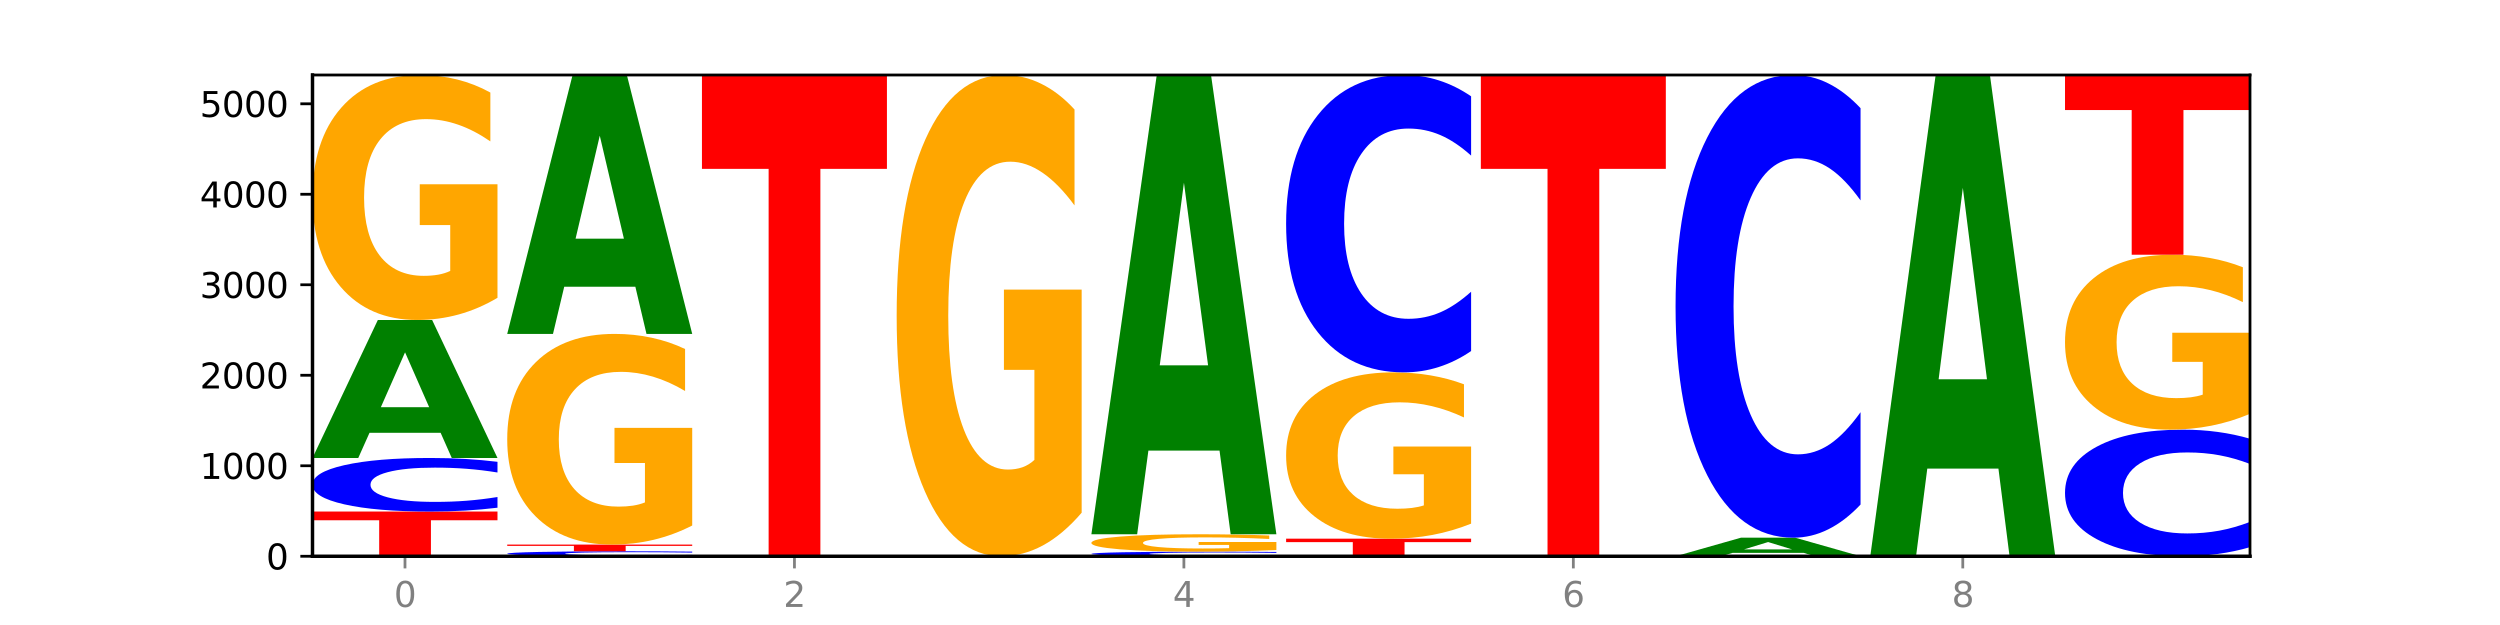
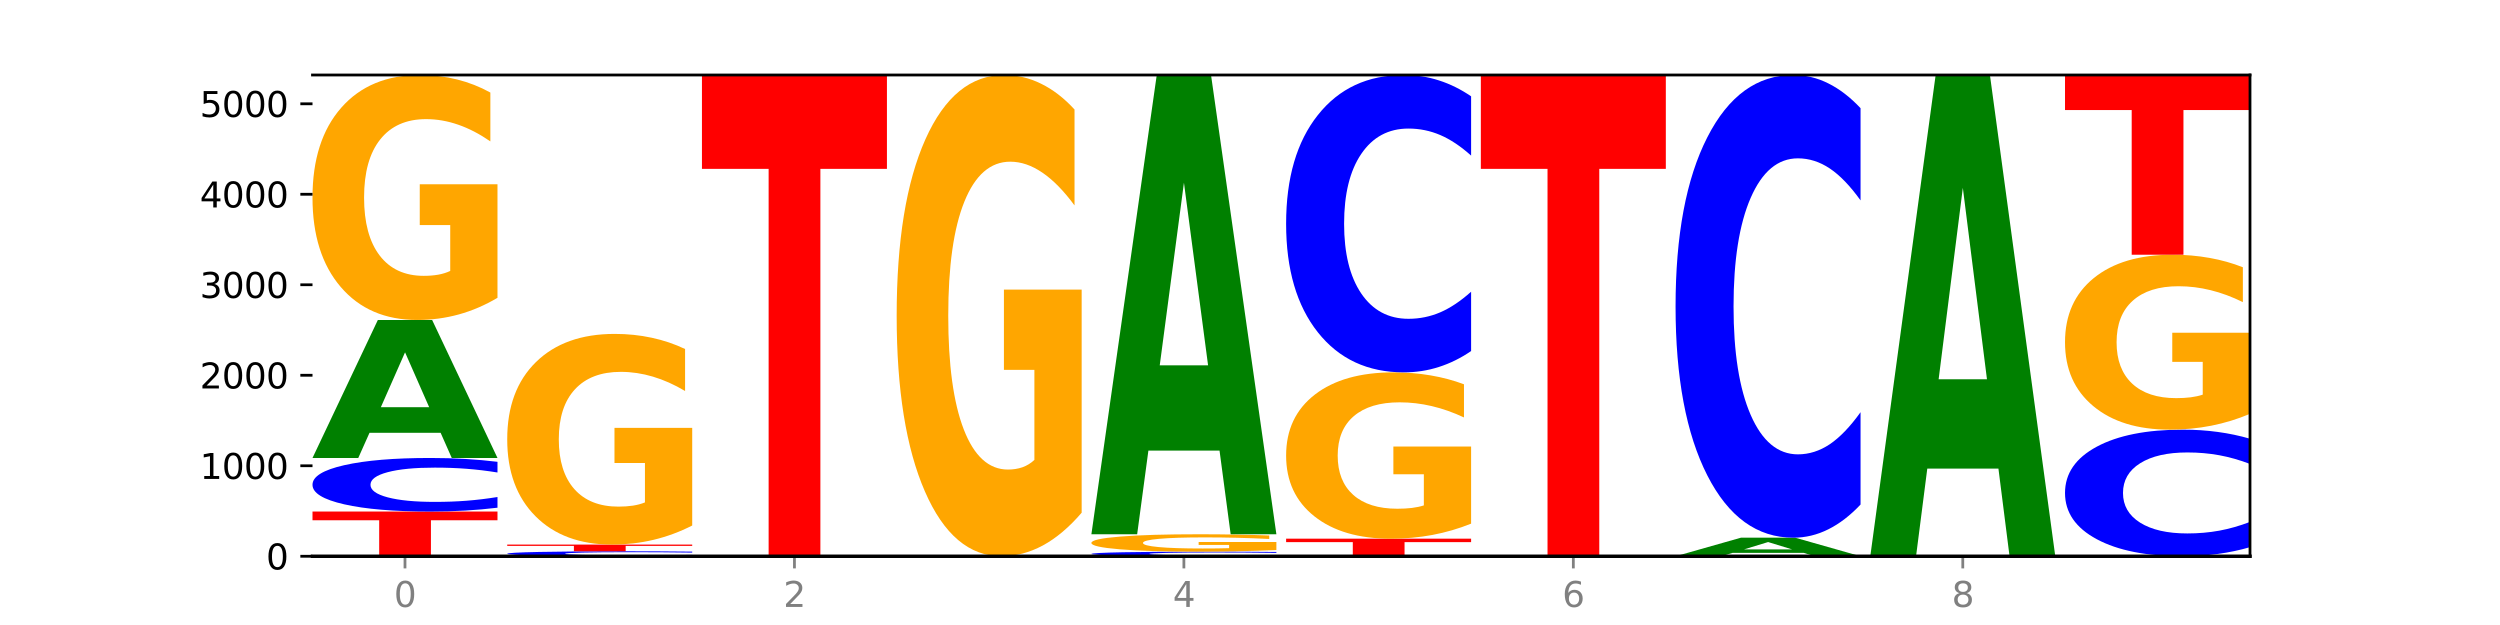
<svg xmlns="http://www.w3.org/2000/svg" xmlns:xlink="http://www.w3.org/1999/xlink" width="720pt" height="180pt" viewBox="0 0 720 180" version="1.1">
  <defs>
    <style type="text/css">*{stroke-linejoin: round; stroke-linecap: butt}</style>
  </defs>
  <g id="figure_1">
    <g id="patch_1">
      <path d="M 0 180  L 720 180  L 720 0  L 0 0  z " style="fill: #ffffff" />
    </g>
    <g id="axes_1">
      <g id="patch_2">
        <path d="M 90 160.2  L 648 160.2  L 648 21.6  L 90 21.6  z " style="fill: #ffffff" />
      </g>
      <g id="line2d_1">
        <path d="M 90 160.2  L 648 160.2  " clip-path="url(#p034b5c14c2)" style="fill: none; stroke: #000000; stroke-width: 0.5; stroke-linecap: square" />
      </g>
      <g id="patch_3">
        <path d="M 90 147.325  L 143.276 147.325  L 143.276 149.836  L 124.109 149.836  L 124.109 160.2  L 109.204 160.2  L 109.204 149.836  L 90 149.836  L 90 147.325  z " clip-path="url(#p034b5c14c2)" style="fill: #ff0000" />
      </g>
      <g id="patch_4">
        <path d="M 143.276 146.219  Q 138.82 146.767 134.001 147.045  Q 129.182 147.325 123.934 147.325  Q 108.282 147.325 99.141 145.247  Q 90 143.169 90 139.615  Q 90 136.049 99.141 133.974  Q 108.282 131.896 123.934 131.896  Q 129.182 131.896 134.001 132.177  Q 138.82 132.454 143.276 133.002  L 143.276 136.078  Q 138.78 135.351 134.417 135.013  Q 130.055 134.675 125.236 134.675  Q 116.591 134.675 111.638 135.992  Q 106.698 137.305 106.698 139.615  Q 106.698 141.917 111.638 143.233  Q 116.591 144.546 125.236 144.546  Q 130.055 144.546 134.417 144.208  Q 138.78 143.867 143.276 143.14  L 143.276 146.219  z " clip-path="url(#p034b5c14c2)" style="fill: #0000ff" />
      </g>
      <g id="patch_5">
        <path d="M 126.905 124.656  L 106.415 124.656  L 103.18 131.896  L 90 131.896  L 108.823 92.151  L 124.454 92.151  L 143.276 131.896  L 130.107 131.896  L 126.905 124.656  z M 109.683 117.279  L 123.604 117.279  L 116.655 101.47  L 109.683 117.279  z " clip-path="url(#p034b5c14c2)" style="fill: #008000" />
      </g>
      <g id="patch_6">
        <path d="M 143.276 85.768  Q 137.903 88.959 132.124 90.562  Q 126.345 92.151 120.184 92.151  Q 106.262 92.151 98.131 82.649  Q 90 73.147 90 56.897  Q 90 40.458 98.274 31.029  Q 106.561 21.6 120.972 21.6  Q 126.525 21.6 131.611 22.882  Q 136.709 24.15 141.223 26.657  L 141.223 40.721  Q 136.566 37.5 131.957 35.911  Q 127.348 34.308 122.716 34.308  Q 114.143 34.308 109.498 40.167  Q 104.853 46.011 104.853 56.897  Q 104.853 67.682 109.331 73.57  Q 113.808 79.443 122.047 79.443  Q 124.292 79.443 126.214 79.108  Q 128.136 78.758 129.665 78.029  L 129.665 64.825  L 120.889 64.825  L 120.889 53.064  L 143.276 53.064  L 143.276 85.768  z " clip-path="url(#p034b5c14c2)" style="fill: #ffa600" />
      </g>
      <g id="patch_7">
        <path d="M 199.357 160.097  Q 194.9 160.148 190.081 160.174  Q 185.263 160.2 180.014 160.2  Q 164.363 160.2 155.222 160.007  Q 146.08 159.814 146.08 159.484  Q 146.08 159.152 155.222 158.96  Q 164.363 158.767 180.014 158.767  Q 185.263 158.767 190.081 158.793  Q 194.9 158.818 199.357 158.869  L 199.357 159.155  Q 194.86 159.088 190.498 159.056  Q 186.135 159.025 181.316 159.025  Q 172.672 159.025 167.718 159.147  Q 162.779 159.269 162.779 159.484  Q 162.779 159.698 167.718 159.82  Q 172.672 159.942 181.316 159.942  Q 186.135 159.942 190.498 159.91  Q 194.86 159.879 199.357 159.811  L 199.357 160.097  z " clip-path="url(#p034b5c14c2)" style="fill: #0000ff" />
      </g>
      <g id="patch_8">
        <path d="M 146.08 156.838  L 199.357 156.838  L 199.357 157.214  L 180.19 157.214  L 180.19 158.767  L 165.285 158.767  L 165.285 157.214  L 146.08 157.214  L 146.08 156.838  z " clip-path="url(#p034b5c14c2)" style="fill: #ff0000" />
      </g>
      <g id="patch_9">
        <path d="M 199.357 151.348  Q 193.984 154.093 188.205 155.472  Q 182.426 156.838 176.265 156.838  Q 162.343 156.838 154.212 148.666  Q 146.08 140.495 146.08 126.52  Q 146.08 112.383 154.355 104.274  Q 162.641 96.165 177.053 96.165  Q 182.605 96.165 187.691 97.268  Q 192.79 98.358 197.303 100.514  L 197.303 112.608  Q 192.646 109.838 188.038 108.472  Q 183.429 107.094 178.796 107.094  Q 170.223 107.094 165.578 112.132  Q 160.934 117.158 160.934 126.52  Q 160.934 135.795 165.411 140.858  Q 169.889 145.909 178.127 145.909  Q 180.372 145.909 182.294 145.621  Q 184.217 145.32 185.745 144.693  L 185.745 133.338  L 176.969 133.338  L 176.969 123.224  L 199.357 123.224  L 199.357 151.348  z " clip-path="url(#p034b5c14c2)" style="fill: #ffa600" />
      </g>
      <g id="patch_10">
-         <path d="M 182.985 82.581  L 162.496 82.581  L 159.261 96.165  L 146.08 96.165  L 164.903 21.6  L 180.534 21.6  L 199.357 96.165  L 186.187 96.165  L 182.985 82.581  z M 165.764 68.742  L 179.684 68.742  L 172.735 39.083  L 165.764 68.742  z " clip-path="url(#p034b5c14c2)" style="fill: #008000" />
-       </g>
+         </g>
      <g id="patch_11">
        <path d="M 202.161 21.6  L 255.437 21.6  L 255.437 48.631  L 236.27 48.631  L 236.27 160.2  L 221.365 160.2  L 221.365 48.631  L 202.161 48.631  L 202.161 21.6  z " clip-path="url(#p034b5c14c2)" style="fill: #ff0000" />
      </g>
      <g id="patch_12">
        <path d="M 311.518 147.66  Q 306.145 153.93 300.366 157.079  Q 294.587 160.2 288.426 160.2  Q 274.504 160.2 266.372 141.533  Q 258.241 122.866 258.241 90.943  Q 258.241 58.648 266.516 40.124  Q 274.802 21.6 289.214 21.6  Q 294.766 21.6 299.852 24.119  Q 304.951 26.61 309.464 31.535  L 309.464 59.163  Q 304.807 52.836 300.198 49.715  Q 295.59 46.566 290.957 46.566  Q 282.384 46.566 277.739 58.075  Q 273.095 69.556 273.095 90.943  Q 273.095 112.129 277.572 123.696  Q 282.05 135.234 290.288 135.234  Q 292.533 135.234 294.455 134.576  Q 296.378 133.889 297.906 132.457  L 297.906 106.518  L 289.13 106.518  L 289.13 83.413  L 311.518 83.413  L 311.518 147.66  z " clip-path="url(#p034b5c14c2)" style="fill: #ffa600" />
      </g>
      <g id="patch_13">
        <path d="M 367.598 160.105  Q 363.142 160.152 358.323 160.176  Q 353.504 160.2 348.255 160.2  Q 332.604 160.2 323.463 160.021  Q 314.322 159.842 314.322 159.536  Q 314.322 159.229 323.463 159.05  Q 332.604 158.871 348.255 158.871  Q 353.504 158.871 358.323 158.895  Q 363.142 158.919 367.598 158.966  L 367.598 159.231  Q 363.101 159.168 358.739 159.139  Q 354.376 159.11 349.557 159.11  Q 340.913 159.11 335.96 159.224  Q 331.02 159.337 331.02 159.536  Q 331.02 159.734 335.96 159.847  Q 340.913 159.961 349.557 159.961  Q 354.376 159.961 358.739 159.931  Q 363.101 159.902 367.598 159.839  L 367.598 160.105  z " clip-path="url(#p034b5c14c2)" style="fill: #0000ff" />
      </g>
      <g id="patch_14">
        <path d="M 367.598 158.418  Q 362.225 158.644 356.446 158.758  Q 350.667 158.871 344.506 158.871  Q 330.584 158.871 322.453 158.197  Q 314.322 157.523 314.322 156.37  Q 314.322 155.204 322.596 154.536  Q 330.882 153.867 345.294 153.867  Q 350.846 153.867 355.933 153.958  Q 361.031 154.048 365.544 154.226  L 365.544 155.223  Q 360.888 154.995 356.279 154.882  Q 351.67 154.768 347.037 154.768  Q 338.464 154.768 333.82 155.184  Q 329.175 155.598 329.175 156.37  Q 329.175 157.135 333.653 157.553  Q 338.13 157.969 346.369 157.969  Q 348.613 157.969 350.536 157.946  Q 352.458 157.921 353.986 157.869  L 353.986 156.933  L 345.21 156.933  L 345.21 156.099  L 367.598 156.099  L 367.598 158.418  z " clip-path="url(#p034b5c14c2)" style="fill: #ffa600" />
      </g>
      <g id="patch_15">
        <path d="M 351.226 129.772  L 330.737 129.772  L 327.502 153.867  L 314.322 153.867  L 333.144 21.6  L 348.775 21.6  L 367.598 153.867  L 354.429 153.867  L 351.226 129.772  z M 334.005 105.223  L 347.926 105.223  L 340.976 52.612  L 334.005 105.223  z " clip-path="url(#p034b5c14c2)" style="fill: #008000" />
      </g>
      <g id="patch_16">
        <path d="M 370.402 155.144  L 423.678 155.144  L 423.678 156.13  L 404.511 156.13  L 404.511 160.2  L 389.606 160.2  L 389.606 156.13  L 370.402 156.13  L 370.402 155.144  z " clip-path="url(#p034b5c14c2)" style="fill: #ff0000" />
      </g>
      <g id="patch_17">
        <path d="M 423.678 150.81  Q 418.305 152.977 412.526 154.065  Q 406.747 155.144 400.586 155.144  Q 386.664 155.144 378.533 148.692  Q 370.402 142.241 370.402 131.207  Q 370.402 120.046 378.676 113.643  Q 386.963 107.241 401.374 107.241  Q 406.927 107.241 412.013 108.112  Q 417.111 108.973 421.625 110.675  L 421.625 120.224  Q 416.968 118.037 412.359 116.958  Q 407.75 115.87 403.118 115.87  Q 394.545 115.87 389.9 119.848  Q 385.255 123.816 385.255 131.207  Q 385.255 138.53 389.733 142.527  Q 394.21 146.515 402.449 146.515  Q 404.694 146.515 406.616 146.288  Q 408.538 146.05 410.067 145.555  L 410.067 136.59  L 401.291 136.59  L 401.291 128.605  L 423.678 128.605  L 423.678 150.81  z " clip-path="url(#p034b5c14c2)" style="fill: #ffa600" />
      </g>
      <g id="patch_18">
        <path d="M 423.678 101.102  Q 419.222 104.145 414.403 105.684  Q 409.584 107.241 404.336 107.241  Q 388.684 107.241 379.543 95.707  Q 370.402 84.172 370.402 64.447  Q 370.402 44.651 379.543 33.134  Q 388.684 21.6 404.336 21.6  Q 409.584 21.6 414.403 23.157  Q 419.222 24.696 423.678 27.739  L 423.678 44.81  Q 419.182 40.777 414.819 38.902  Q 410.457 37.026 405.638 37.026  Q 396.993 37.026 392.04 44.333  Q 387.1 51.621 387.1 64.447  Q 387.1 77.22 392.04 84.526  Q 396.993 91.815 405.638 91.815  Q 410.457 91.815 414.819 89.94  Q 419.182 88.047 423.678 84.013  L 423.678 101.102  z " clip-path="url(#p034b5c14c2)" style="fill: #0000ff" />
      </g>
      <g id="patch_19">
        <path d="M 426.482 21.6  L 479.759 21.6  L 479.759 48.631  L 460.592 48.631  L 460.592 160.2  L 445.687 160.2  L 445.687 48.631  L 426.482 48.631  L 426.482 21.6  z " clip-path="url(#p034b5c14c2)" style="fill: #ff0000" />
      </g>
      <g id="patch_20">
        <path d="M 519.467 159.227  L 498.978 159.227  L 495.743 160.2  L 482.563 160.2  L 501.385 154.857  L 517.017 154.857  L 535.839 160.2  L 522.67 160.2  L 519.467 159.227  z M 502.246 158.235  L 516.167 158.235  L 509.217 156.11  L 502.246 158.235  z " clip-path="url(#p034b5c14c2)" style="fill: #008000" />
      </g>
      <g id="patch_21">
        <path d="M 535.839 145.305  Q 531.383 150.04 526.564 152.435  Q 521.745 154.857 516.496 154.857  Q 500.845 154.857 491.704 136.91  Q 482.563 118.962 482.563 88.27  Q 482.563 57.467 491.704 39.547  Q 500.845 21.6 516.496 21.6  Q 521.745 21.6 526.564 24.022  Q 531.383 26.417 535.839 31.152  L 535.839 57.715  Q 531.342 51.439 526.98 48.521  Q 522.617 45.603 517.799 45.603  Q 509.154 45.603 504.201 56.972  Q 499.261 68.313 499.261 88.27  Q 499.261 108.144 504.201 119.513  Q 509.154 130.854 517.799 130.854  Q 522.617 130.854 526.98 127.936  Q 531.342 124.991 535.839 118.715  L 535.839 145.305  z " clip-path="url(#p034b5c14c2)" style="fill: #0000ff" />
      </g>
      <g id="patch_22">
        <path d="M 575.548 134.951  L 555.059 134.951  L 551.823 160.2  L 538.643 160.2  L 557.466 21.6  L 573.097 21.6  L 591.92 160.2  L 578.75 160.2  L 575.548 134.951  z M 558.326 109.228  L 572.247 109.228  L 565.298 54.096  L 558.326 109.228  z " clip-path="url(#p034b5c14c2)" style="fill: #008000" />
      </g>
      <g id="patch_23">
        <path d="M 648 157.586  Q 643.544 158.882 638.725 159.537  Q 633.906 160.2 628.657 160.2  Q 613.006 160.2 603.865 155.289  Q 594.724 150.379 594.724 141.981  Q 594.724 133.553 603.865 128.649  Q 613.006 123.739 628.657 123.739  Q 633.906 123.739 638.725 124.401  Q 643.544 125.057 648 126.352  L 648 133.62  Q 643.503 131.903 639.141 131.105  Q 634.778 130.306 629.959 130.306  Q 621.315 130.306 616.362 133.417  Q 611.422 136.52 611.422 141.981  Q 611.422 147.419 616.362 150.529  Q 621.315 153.632 629.959 153.632  Q 634.778 153.632 639.141 152.834  Q 643.503 152.028 648 150.311  L 648 157.586  z " clip-path="url(#p034b5c14c2)" style="fill: #0000ff" />
      </g>
      <g id="patch_24">
        <path d="M 648 119.181  Q 642.627 121.46 636.848 122.604  Q 631.069 123.739 624.908 123.739  Q 610.986 123.739 602.855 116.954  Q 594.724 110.168 594.724 98.565  Q 594.724 86.826 602.998 80.093  Q 611.284 73.36 625.696 73.36  Q 631.248 73.36 636.335 74.276  Q 641.433 75.181 645.946 76.971  L 645.946 87.014  Q 641.29 84.714 636.681 83.579  Q 632.072 82.435 627.439 82.435  Q 618.866 82.435 614.222 86.618  Q 609.577 90.791 609.577 98.565  Q 609.577 106.266 614.055 110.47  Q 618.532 114.664 626.771 114.664  Q 629.015 114.664 630.938 114.425  Q 632.86 114.175 634.388 113.655  L 634.388 104.226  L 625.612 104.226  L 625.612 95.828  L 648 95.828  L 648 119.181  z " clip-path="url(#p034b5c14c2)" style="fill: #ffa600" />
      </g>
      <g id="patch_25">
        <path d="M 594.724 21.6  L 648 21.6  L 648 31.695  L 628.833 31.695  L 628.833 73.36  L 613.928 73.36  L 613.928 31.695  L 594.724 31.695  L 594.724 21.6  z " clip-path="url(#p034b5c14c2)" style="fill: #ff0000" />
      </g>
      <g id="matplotlib.axis_1">
        <g id="xtick_1">
          <g id="line2d_2">
            <defs>
              <path id="me47bae4b81" d="M 0 0  L 0 3.5  " style="stroke: #808080; stroke-width: 0.8" />
            </defs>
            <g>
              <use xlink:href="#me47bae4b81" x="116.638" y="160.2" style="fill: #808080; stroke: #808080; stroke-width: 0.8" />
            </g>
          </g>
          <g id="text_1">
            <g style="fill: #808080" transform="translate(113.457 174.798) scale(0.1 -0.1)">
              <defs>
                <path id="DejaVuSans-30" d="M 2034 4250  Q 1547 4250 1301 3770  Q 1056 3291 1056 2328  Q 1056 1369 1301 889  Q 1547 409 2034 409  Q 2525 409 2770 889  Q 3016 1369 3016 2328  Q 3016 3291 2770 3770  Q 2525 4250 2034 4250  z M 2034 4750  Q 2819 4750 3233 4129  Q 3647 3509 3647 2328  Q 3647 1150 3233 529  Q 2819 -91 2034 -91  Q 1250 -91 836 529  Q 422 1150 422 2328  Q 422 3509 836 4129  Q 1250 4750 2034 4750  z " transform="scale(0.016)" />
              </defs>
              <use xlink:href="#DejaVuSans-30" />
            </g>
          </g>
        </g>
        <g id="xtick_2">
          <g id="line2d_3">
            <g>
              <use xlink:href="#me47bae4b81" x="228.799" y="160.2" style="fill: #808080; stroke: #808080; stroke-width: 0.8" />
            </g>
          </g>
          <g id="text_2">
            <g style="fill: #808080" transform="translate(225.618 174.798) scale(0.1 -0.1)">
              <defs>
                <path id="DejaVuSans-32" d="M 1228 531  L 3431 531  L 3431 0  L 469 0  L 469 531  Q 828 903 1448 1529  Q 2069 2156 2228 2338  Q 2531 2678 2651 2914  Q 2772 3150 2772 3378  Q 2772 3750 2511 3984  Q 2250 4219 1831 4219  Q 1534 4219 1204 4116  Q 875 4013 500 3803  L 500 4441  Q 881 4594 1212 4672  Q 1544 4750 1819 4750  Q 2544 4750 2975 4387  Q 3406 4025 3406 3419  Q 3406 3131 3298 2873  Q 3191 2616 2906 2266  Q 2828 2175 2409 1742  Q 1991 1309 1228 531  z " transform="scale(0.016)" />
              </defs>
              <use xlink:href="#DejaVuSans-32" />
            </g>
          </g>
        </g>
        <g id="xtick_3">
          <g id="line2d_4">
            <g>
              <use xlink:href="#me47bae4b81" x="340.96" y="160.2" style="fill: #808080; stroke: #808080; stroke-width: 0.8" />
            </g>
          </g>
          <g id="text_3">
            <g style="fill: #808080" transform="translate(337.779 174.798) scale(0.1 -0.1)">
              <defs>
                <path id="DejaVuSans-34" d="M 2419 4116  L 825 1625  L 2419 1625  L 2419 4116  z M 2253 4666  L 3047 4666  L 3047 1625  L 3713 1625  L 3713 1100  L 3047 1100  L 3047 0  L 2419 0  L 2419 1100  L 313 1100  L 313 1709  L 2253 4666  z " transform="scale(0.016)" />
              </defs>
              <use xlink:href="#DejaVuSans-34" />
            </g>
          </g>
        </g>
        <g id="xtick_4">
          <g id="line2d_5">
            <g>
              <use xlink:href="#me47bae4b81" x="453.121" y="160.2" style="fill: #808080; stroke: #808080; stroke-width: 0.8" />
            </g>
          </g>
          <g id="text_4">
            <g style="fill: #808080" transform="translate(449.939 174.798) scale(0.1 -0.1)">
              <defs>
                <path id="DejaVuSans-36" d="M 2113 2584  Q 1688 2584 1439 2293  Q 1191 2003 1191 1497  Q 1191 994 1439 701  Q 1688 409 2113 409  Q 2538 409 2786 701  Q 3034 994 3034 1497  Q 3034 2003 2786 2293  Q 2538 2584 2113 2584  z M 3366 4563  L 3366 3988  Q 3128 4100 2886 4159  Q 2644 4219 2406 4219  Q 1781 4219 1451 3797  Q 1122 3375 1075 2522  Q 1259 2794 1537 2939  Q 1816 3084 2150 3084  Q 2853 3084 3261 2657  Q 3669 2231 3669 1497  Q 3669 778 3244 343  Q 2819 -91 2113 -91  Q 1303 -91 875 529  Q 447 1150 447 2328  Q 447 3434 972 4092  Q 1497 4750 2381 4750  Q 2619 4750 2861 4703  Q 3103 4656 3366 4563  z " transform="scale(0.016)" />
              </defs>
              <use xlink:href="#DejaVuSans-36" />
            </g>
          </g>
        </g>
        <g id="xtick_5">
          <g id="line2d_6">
            <g>
              <use xlink:href="#me47bae4b81" x="565.281" y="160.2" style="fill: #808080; stroke: #808080; stroke-width: 0.8" />
            </g>
          </g>
          <g id="text_5">
            <g style="fill: #808080" transform="translate(562.1 174.798) scale(0.1 -0.1)">
              <defs>
                <path id="DejaVuSans-38" d="M 2034 2216  Q 1584 2216 1326 1975  Q 1069 1734 1069 1313  Q 1069 891 1326 650  Q 1584 409 2034 409  Q 2484 409 2743 651  Q 3003 894 3003 1313  Q 3003 1734 2745 1975  Q 2488 2216 2034 2216  z M 1403 2484  Q 997 2584 770 2862  Q 544 3141 544 3541  Q 544 4100 942 4425  Q 1341 4750 2034 4750  Q 2731 4750 3128 4425  Q 3525 4100 3525 3541  Q 3525 3141 3298 2862  Q 3072 2584 2669 2484  Q 3125 2378 3379 2068  Q 3634 1759 3634 1313  Q 3634 634 3220 271  Q 2806 -91 2034 -91  Q 1263 -91 848 271  Q 434 634 434 1313  Q 434 1759 690 2068  Q 947 2378 1403 2484  z M 1172 3481  Q 1172 3119 1398 2916  Q 1625 2713 2034 2713  Q 2441 2713 2670 2916  Q 2900 3119 2900 3481  Q 2900 3844 2670 4047  Q 2441 4250 2034 4250  Q 1625 4250 1398 4047  Q 1172 3844 1172 3481  z " transform="scale(0.016)" />
              </defs>
              <use xlink:href="#DejaVuSans-38" />
            </g>
          </g>
        </g>
      </g>
      <g id="matplotlib.axis_2">
        <g id="ytick_1">
          <g id="line2d_7">
            <defs>
              <path id="mea611ddf69" d="M 0 0  L -3.5 0  " style="stroke: #000000; stroke-width: 0.8" />
            </defs>
            <g>
              <use xlink:href="#mea611ddf69" x="90" y="160.2" style="stroke: #000000; stroke-width: 0.8" />
            </g>
          </g>
          <g id="text_6">
            <g transform="translate(76.638 163.999) scale(0.1 -0.1)">
              <use xlink:href="#DejaVuSans-30" />
            </g>
          </g>
        </g>
        <g id="ytick_2">
          <g id="line2d_8">
            <g>
              <use xlink:href="#mea611ddf69" x="90" y="134.138" style="stroke: #000000; stroke-width: 0.8" />
            </g>
          </g>
          <g id="text_7">
            <g transform="translate(57.55 137.937) scale(0.1 -0.1)">
              <defs>
                <path id="DejaVuSans-31" d="M 794 531  L 1825 531  L 1825 4091  L 703 3866  L 703 4441  L 1819 4666  L 2450 4666  L 2450 531  L 3481 531  L 3481 0  L 794 0  L 794 531  z " transform="scale(0.016)" />
              </defs>
              <use xlink:href="#DejaVuSans-31" />
              <use xlink:href="#DejaVuSans-30" x="63.623" />
              <use xlink:href="#DejaVuSans-30" x="127.246" />
              <use xlink:href="#DejaVuSans-30" x="190.869" />
            </g>
          </g>
        </g>
        <g id="ytick_3">
          <g id="line2d_9">
            <g>
              <use xlink:href="#mea611ddf69" x="90" y="108.075" style="stroke: #000000; stroke-width: 0.8" />
            </g>
          </g>
          <g id="text_8">
            <g transform="translate(57.55 111.874) scale(0.1 -0.1)">
              <use xlink:href="#DejaVuSans-32" />
              <use xlink:href="#DejaVuSans-30" x="63.623" />
              <use xlink:href="#DejaVuSans-30" x="127.246" />
              <use xlink:href="#DejaVuSans-30" x="190.869" />
            </g>
          </g>
        </g>
        <g id="ytick_4">
          <g id="line2d_10">
            <g>
              <use xlink:href="#mea611ddf69" x="90" y="82.013" style="stroke: #000000; stroke-width: 0.8" />
            </g>
          </g>
          <g id="text_9">
            <g transform="translate(57.55 85.812) scale(0.1 -0.1)">
              <defs>
                <path id="DejaVuSans-33" d="M 2597 2516  Q 3050 2419 3304 2112  Q 3559 1806 3559 1356  Q 3559 666 3084 287  Q 2609 -91 1734 -91  Q 1441 -91 1130 -33  Q 819 25 488 141  L 488 750  Q 750 597 1062 519  Q 1375 441 1716 441  Q 2309 441 2620 675  Q 2931 909 2931 1356  Q 2931 1769 2642 2001  Q 2353 2234 1838 2234  L 1294 2234  L 1294 2753  L 1863 2753  Q 2328 2753 2575 2939  Q 2822 3125 2822 3475  Q 2822 3834 2567 4026  Q 2313 4219 1838 4219  Q 1578 4219 1281 4162  Q 984 4106 628 3988  L 628 4550  Q 988 4650 1302 4700  Q 1616 4750 1894 4750  Q 2613 4750 3031 4423  Q 3450 4097 3450 3541  Q 3450 3153 3228 2886  Q 3006 2619 2597 2516  z " transform="scale(0.016)" />
              </defs>
              <use xlink:href="#DejaVuSans-33" />
              <use xlink:href="#DejaVuSans-30" x="63.623" />
              <use xlink:href="#DejaVuSans-30" x="127.246" />
              <use xlink:href="#DejaVuSans-30" x="190.869" />
            </g>
          </g>
        </g>
        <g id="ytick_5">
          <g id="line2d_11">
            <g>
              <use xlink:href="#mea611ddf69" x="90" y="55.95" style="stroke: #000000; stroke-width: 0.8" />
            </g>
          </g>
          <g id="text_10">
            <g transform="translate(57.55 59.75) scale(0.1 -0.1)">
              <use xlink:href="#DejaVuSans-34" />
              <use xlink:href="#DejaVuSans-30" x="63.623" />
              <use xlink:href="#DejaVuSans-30" x="127.246" />
              <use xlink:href="#DejaVuSans-30" x="190.869" />
            </g>
          </g>
        </g>
        <g id="ytick_6">
          <g id="line2d_12">
            <g>
              <use xlink:href="#mea611ddf69" x="90" y="29.888" style="stroke: #000000; stroke-width: 0.8" />
            </g>
          </g>
          <g id="text_11">
            <g transform="translate(57.55 33.687) scale(0.1 -0.1)">
              <defs>
                <path id="DejaVuSans-35" d="M 691 4666  L 3169 4666  L 3169 4134  L 1269 4134  L 1269 2991  Q 1406 3038 1543 3061  Q 1681 3084 1819 3084  Q 2600 3084 3056 2656  Q 3513 2228 3513 1497  Q 3513 744 3044 326  Q 2575 -91 1722 -91  Q 1428 -91 1123 -41  Q 819 9 494 109  L 494 744  Q 775 591 1075 516  Q 1375 441 1709 441  Q 2250 441 2565 725  Q 2881 1009 2881 1497  Q 2881 1984 2565 2268  Q 2250 2553 1709 2553  Q 1456 2553 1204 2497  Q 953 2441 691 2322  L 691 4666  z " transform="scale(0.016)" />
              </defs>
              <use xlink:href="#DejaVuSans-35" />
              <use xlink:href="#DejaVuSans-30" x="63.623" />
              <use xlink:href="#DejaVuSans-30" x="127.246" />
              <use xlink:href="#DejaVuSans-30" x="190.869" />
            </g>
          </g>
        </g>
      </g>
      <g id="patch_26">
-         <path d="M 90 160.2  L 90 21.6  " style="fill: none; stroke: #000000; stroke-linejoin: miter; stroke-linecap: square" />
-       </g>
+         </g>
      <g id="patch_27">
        <path d="M 648 160.2  L 648 21.6  " style="fill: none; stroke: #000000; stroke-width: 0.8; stroke-linejoin: miter; stroke-linecap: square" />
      </g>
      <g id="patch_28">
        <path d="M 90 160.2  L 648 160.2  " style="fill: none; stroke: #000000; stroke-linejoin: miter; stroke-linecap: square" />
      </g>
      <g id="patch_29">
        <path d="M 90 21.6  L 648 21.6  " style="fill: none; stroke: #000000; stroke-width: 0.8; stroke-linejoin: miter; stroke-linecap: square" />
      </g>
    </g>
  </g>
  <defs>
    <clipPath id="p034b5c14c2">
      <rect x="90" y="21.6" width="558" height="138.6" />
    </clipPath>
  </defs>
</svg>